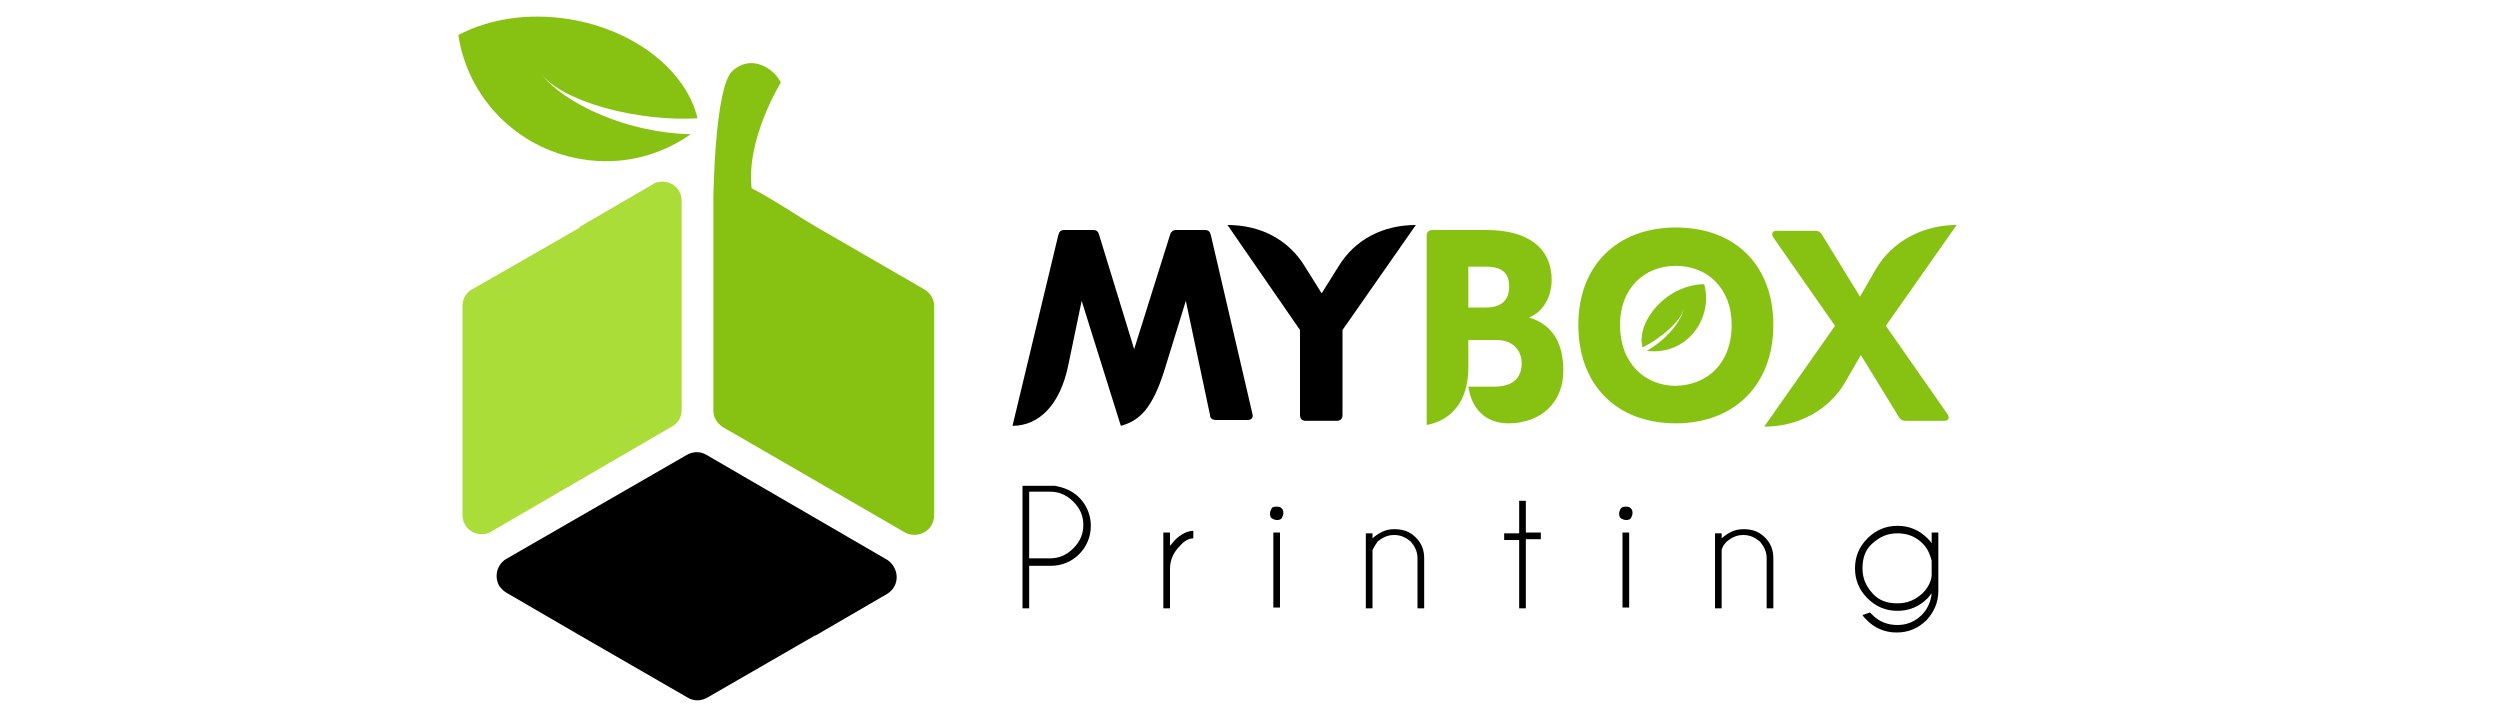
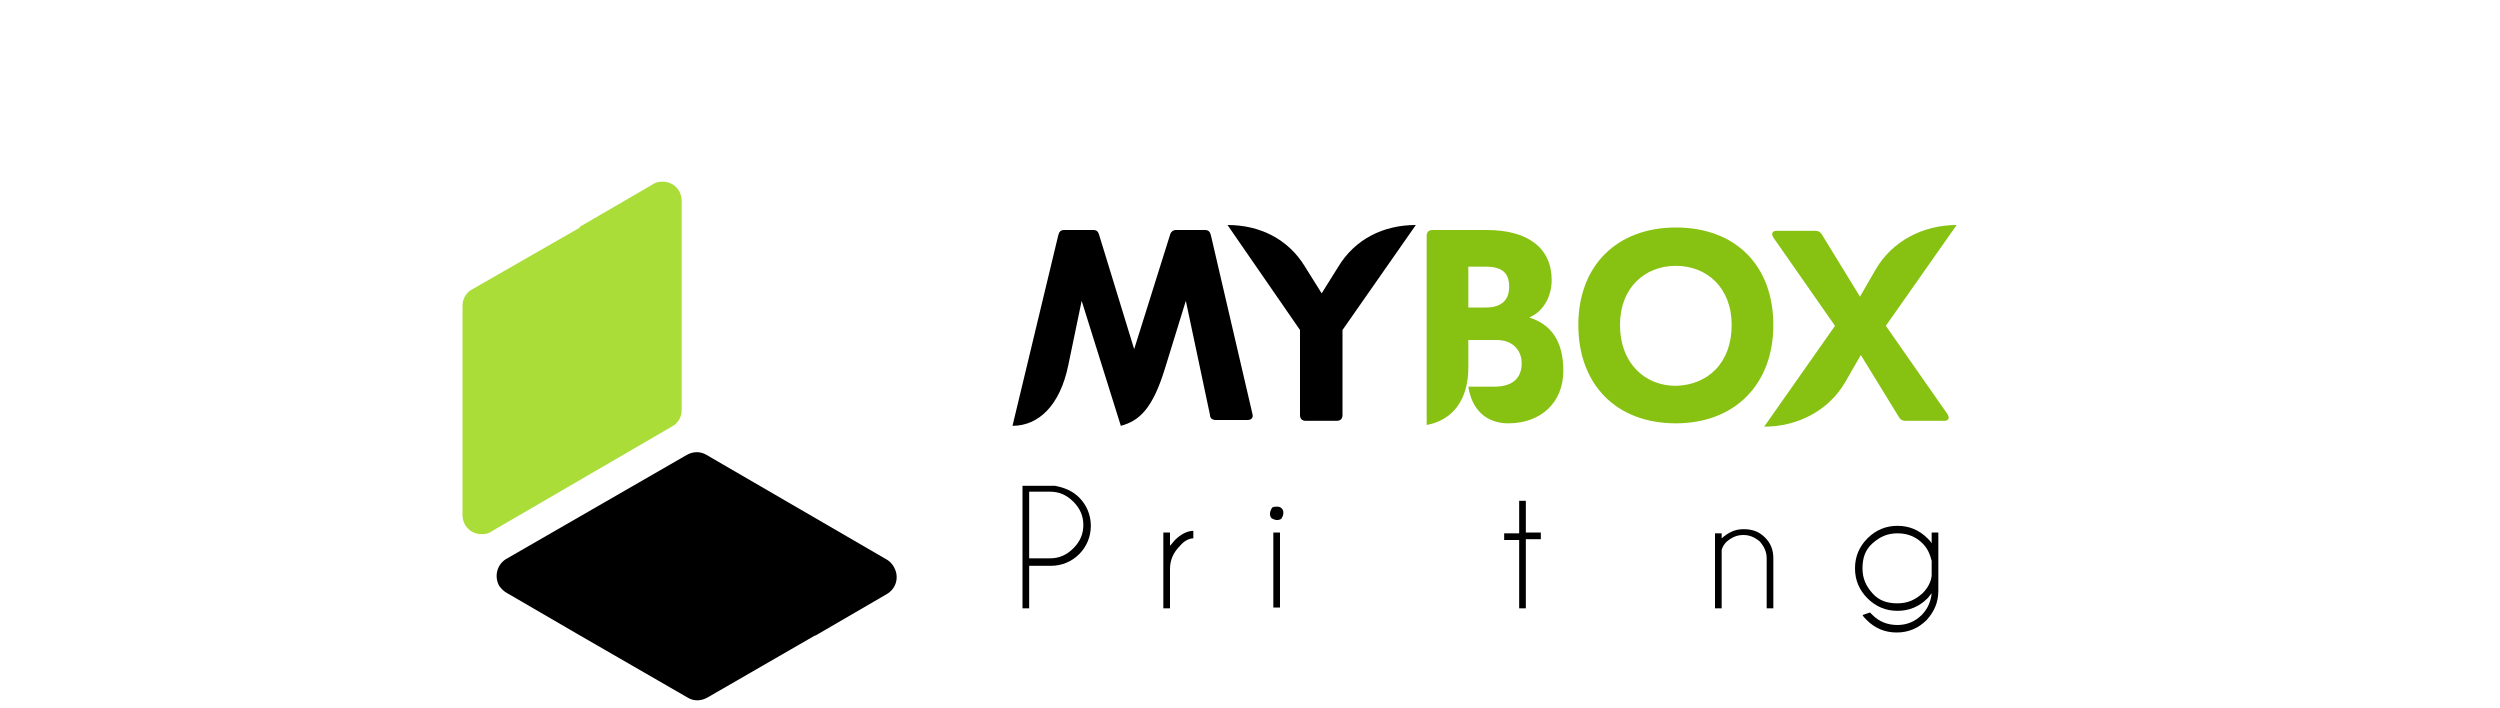
<svg xmlns="http://www.w3.org/2000/svg" version="1.1" id="Layer_1" x="0px" y="0px" viewBox="0 0 300 85" style="enable-background:new 0 0 300 85;" xml:space="preserve">
  <style type="text/css">
	.st0{fill:#87C112;}
	.st1{fill:#AADD38;}
</style>
  <path d="M97.9,76.2l-13,7.5c-0.7,0.4-1.6,0.5-2.4,0l-13-7.5l0,0l-8.6-5c-0.4-0.2-0.7-0.5-1-0.9c-0.6-1.1-0.3-2.5,0.8-3.2l21.7-12.5  c0.7-0.4,1.6-0.5,2.4,0l21.7,12.6l0,0c0.3,0.2,0.6,0.5,0.8,0.9c0.6,1.1,0.3,2.5-0.9,3.2l-8.6,5C97.9,76.1,97.9,76.2,97.9,76.2" />
-   <path class="st0" d="M93.7,9.9c0,0-4.2,6.8-3.5,12.7c2.4,1.2,5.8,3.5,7.7,4.6l0,0l12.8,7.4c0.8,0.4,1.4,1.2,1.4,2.1v15v10.1h0  c0,0.4-0.1,0.8-0.3,1.2c-0.6,1.1-2.1,1.5-3.2,0.9L87,51.4c-0.8-0.4-1.4-1.2-1.4-2.1V24.2c0,0,0.1-13.7,2.3-15.7  C90.1,6.5,92.8,8.1,93.7,9.9" />
  <g>
    <path d="M150.3,49.7c0.1,0.4-0.1,0.7-0.6,0.7h-3.8c-0.4,0-0.7-0.2-0.7-0.6l-2.9-13.7l-2.5,8.1c-1.5,4.9-3.1,6.3-5.3,6.9l-4.7-15   l-1.6,7.7c-1,4.9-3.6,7.3-6.7,7.3l5.5-22.9c0.1-0.4,0.3-0.6,0.7-0.6h3.5c0.4,0,0.6,0.2,0.7,0.6l4.2,13.7l4.3-13.7   c0.1-0.4,0.4-0.6,0.7-0.6h3.5c0.4,0,0.6,0.2,0.7,0.6L150.3,49.7z" />
    <path d="M156.7,50.5c-0.4,0-0.7-0.2-0.7-0.7V39.6L147.3,27c3.9,0,7.3,1.7,9.3,5l2,3.2l2-3.2c2-3.3,5.4-5,9.3-5l-8.8,12.6v10.2   c0,0.4-0.2,0.7-0.7,0.7H156.7z" />
    <path class="st0" d="M187.6,44.5c0,3.8-2.7,6.3-6.6,6.3c-2.7,0-4.4-1.7-4.8-4.4h3.1c2.3,0,3.3-1.1,3.3-2.8c0-1.6-1.1-2.8-3-2.8   h-3.4v3.3c0,3.8-1.8,6.3-5,6.9V28.3c0-0.4,0.2-0.7,0.7-0.7h6.5c5,0,7.8,2.2,7.8,6c0,2-1,3.8-2.7,4.5   C186.1,38.9,187.6,40.9,187.6,44.5z M178.3,36.9c1.9,0,2.8-0.9,2.8-2.5c0-1.6-0.8-2.4-2.8-2.4h-2.1v4.9H178.3z" />
    <path class="st0" d="M189.4,39c0-7.2,4.7-11.7,11.7-11.7c7.2,0,11.7,4.6,11.7,11.7c0,7.2-4.7,11.8-11.7,11.8   C193.9,50.8,189.4,46.1,189.4,39z M207.8,39c0-4.5-3-7.1-6.7-7.1c-3.7,0-6.7,2.6-6.7,7.1c0,4.6,3,7.3,6.7,7.3   C204.9,46.2,207.8,43.6,207.8,39z" />
    <path class="st0" d="M220.2,39.1l-7.4-10.6c-0.3-0.5-0.1-0.8,0.4-0.8h4.6c0.4,0,0.6,0.1,0.8,0.4l4.6,7.5l1.9-3.3   c2-3.4,5.7-5.3,9.7-5.3l-8.5,12.1l7.4,10.6c0.3,0.5,0.1,0.8-0.4,0.8h-4.6c-0.4,0-0.6-0.1-0.8-0.4l-4.6-7.5l-1.9,3.3   c-2,3.4-5.7,5.3-9.7,5.3L220.2,39.1z" />
  </g>
  <path class="st1" d="M69.6,27.2l8.6-5c0.4-0.3,0.8-0.4,1.3-0.4c1.3,0,2.3,1,2.3,2.3v25.1h0c0,0.8-0.4,1.6-1.2,2L59.1,63.7  c-0.4,0.3-0.8,0.4-1.3,0.4c-1.3,0-2.3-1-2.3-2.3V36.7h0c0-0.8,0.4-1.6,1.2-2l12.9-7.4C69.5,27.3,69.5,27.2,69.6,27.2" />
-   <path class="st0" d="M64.7,8.6c3,4,10.9,7.4,18.2,7.5c-3.7,2.6-8.3,3.8-13.1,3C61.9,17.8,56.1,11.6,55,4.2c3.6-1.9,8.3-2.7,13.3-1.9  c8,1.3,14.1,6.3,15.4,11.9C76.6,14.6,67.4,12.3,64.7,8.6z" />
-   <path class="st0" d="M202.1,36.9c-0.3,1.7-2.3,4-4.5,5.2c1.5,0.2,3.1-0.1,4.5-1.1c2.2-1.6,3.1-4.5,2.4-6.9c-1.4,0-3,0.5-4.4,1.5  c-2.3,1.7-3.5,4.2-3,6.1C199.3,40.6,201.8,38.5,202.1,36.9z" />
  <g>
    <path d="M123.5,67.9V73h-0.8V58.3h3.9c1.1,0.2,2.1,0.6,2.9,1.4c0.9,0.9,1.4,2.1,1.4,3.4c0,1.3-0.5,2.5-1.4,3.4   c-0.9,0.9-2.1,1.4-3.4,1.4H123.5z M123.5,59.1V67h2.5c1.1,0,2-0.4,2.8-1.2c0.8-0.8,1.2-1.7,1.2-2.8c0-1.1-0.4-2-1.2-2.8   c-0.8-0.8-1.7-1.2-2.8-1.2H123.5z" />
    <path d="M139.6,63.9h0.8v1.6c0.2-0.2,0.4-0.5,0.6-0.7c0.7-0.7,1.5-1.1,2.2-1.1v0.9c-0.5,0-1.1,0.3-1.6,0.9   c-0.8,0.8-1.2,1.7-1.2,2.8V73h-0.8V63.9z" />
    <path d="M153.8,61c0.2,0.2,0.2,0.4,0.2,0.6c0,0.2-0.1,0.4-0.2,0.6c-0.2,0.2-0.4,0.2-0.6,0.2s-0.4-0.1-0.6-0.2   c-0.2-0.2-0.2-0.4-0.2-0.6c0-0.2,0.1-0.4,0.2-0.6s0.4-0.2,0.6-0.2S153.6,60.8,153.8,61z M153.6,63.9v9h-0.8v-9H153.6z" />
-     <path d="M164.7,66v7h-0.8v-9h0.8v0.6c0.8-0.7,1.6-1.1,2.6-1.1c1.1,0,1.9,0.3,2.6,1s1,1.5,1,2.5v6h-0.8v-6c0-0.8-0.3-1.4-0.8-2   c-0.6-0.5-1.2-0.8-2-0.8s-1.4,0.3-2,0.8C165.1,65.3,164.9,65.6,164.7,66z" />
    <path d="M182.3,63.9v-3.8h0.8v3.8h1.8v0.8h-1.8V73h-0.8v-8.2h-1.8v-0.8H182.3z" />
-     <path d="M195.7,61c0.2,0.2,0.2,0.4,0.2,0.6c0,0.2-0.1,0.4-0.2,0.6c-0.2,0.2-0.4,0.2-0.6,0.2s-0.4-0.1-0.6-0.2   c-0.2-0.2-0.2-0.4-0.2-0.6c0-0.2,0.1-0.4,0.2-0.6c0.2-0.2,0.4-0.2,0.6-0.2S195.5,60.8,195.7,61z M195.5,63.9v9h-0.8v-9H195.5z" />
    <path d="M206.6,66v7h-0.8v-9h0.8v0.6c0.8-0.7,1.6-1.1,2.6-1.1c1.1,0,1.9,0.3,2.6,1s1,1.5,1,2.5v6H212v-6c0-0.8-0.3-1.4-0.8-2   c-0.6-0.5-1.2-0.8-2-0.8s-1.4,0.3-2,0.8C206.9,65.3,206.7,65.6,206.6,66z" />
    <path d="M231.8,71.2c-0.2,0.2-0.3,0.4-0.5,0.6c-1,1-2.2,1.5-3.6,1.5c-1.4,0-2.6-0.5-3.6-1.5c-1-1-1.5-2.2-1.5-3.6   c0-1.4,0.5-2.6,1.5-3.6c1-1,2.2-1.5,3.6-1.5c1.4,0,2.6,0.5,3.6,1.5c0.2,0.2,0.4,0.4,0.5,0.6v-1.3h0.8v7c0,1.4-0.5,2.5-1.4,3.5   c-1,1-2.2,1.5-3.6,1.5c-1.4,0-2.6-0.5-3.6-1.5c-0.2-0.2-0.4-0.4-0.5-0.6l0.9-0.3c0.1,0.1,0.2,0.2,0.3,0.3c0.8,0.8,1.8,1.2,3,1.2   c1.1,0,2.1-0.4,2.9-1.2C231.3,73.1,231.7,72.2,231.8,71.2z M231.8,67.3c-0.2-0.8-0.5-1.5-1.1-2.1c-0.8-0.8-1.8-1.2-3-1.2   s-2.1,0.4-3,1.2s-1.2,1.8-1.2,3s0.4,2.1,1.2,3s1.8,1.2,3,1.2s2.1-0.4,3-1.2c0.6-0.6,1-1.3,1.1-2.1V67.3z" />
  </g>
</svg>